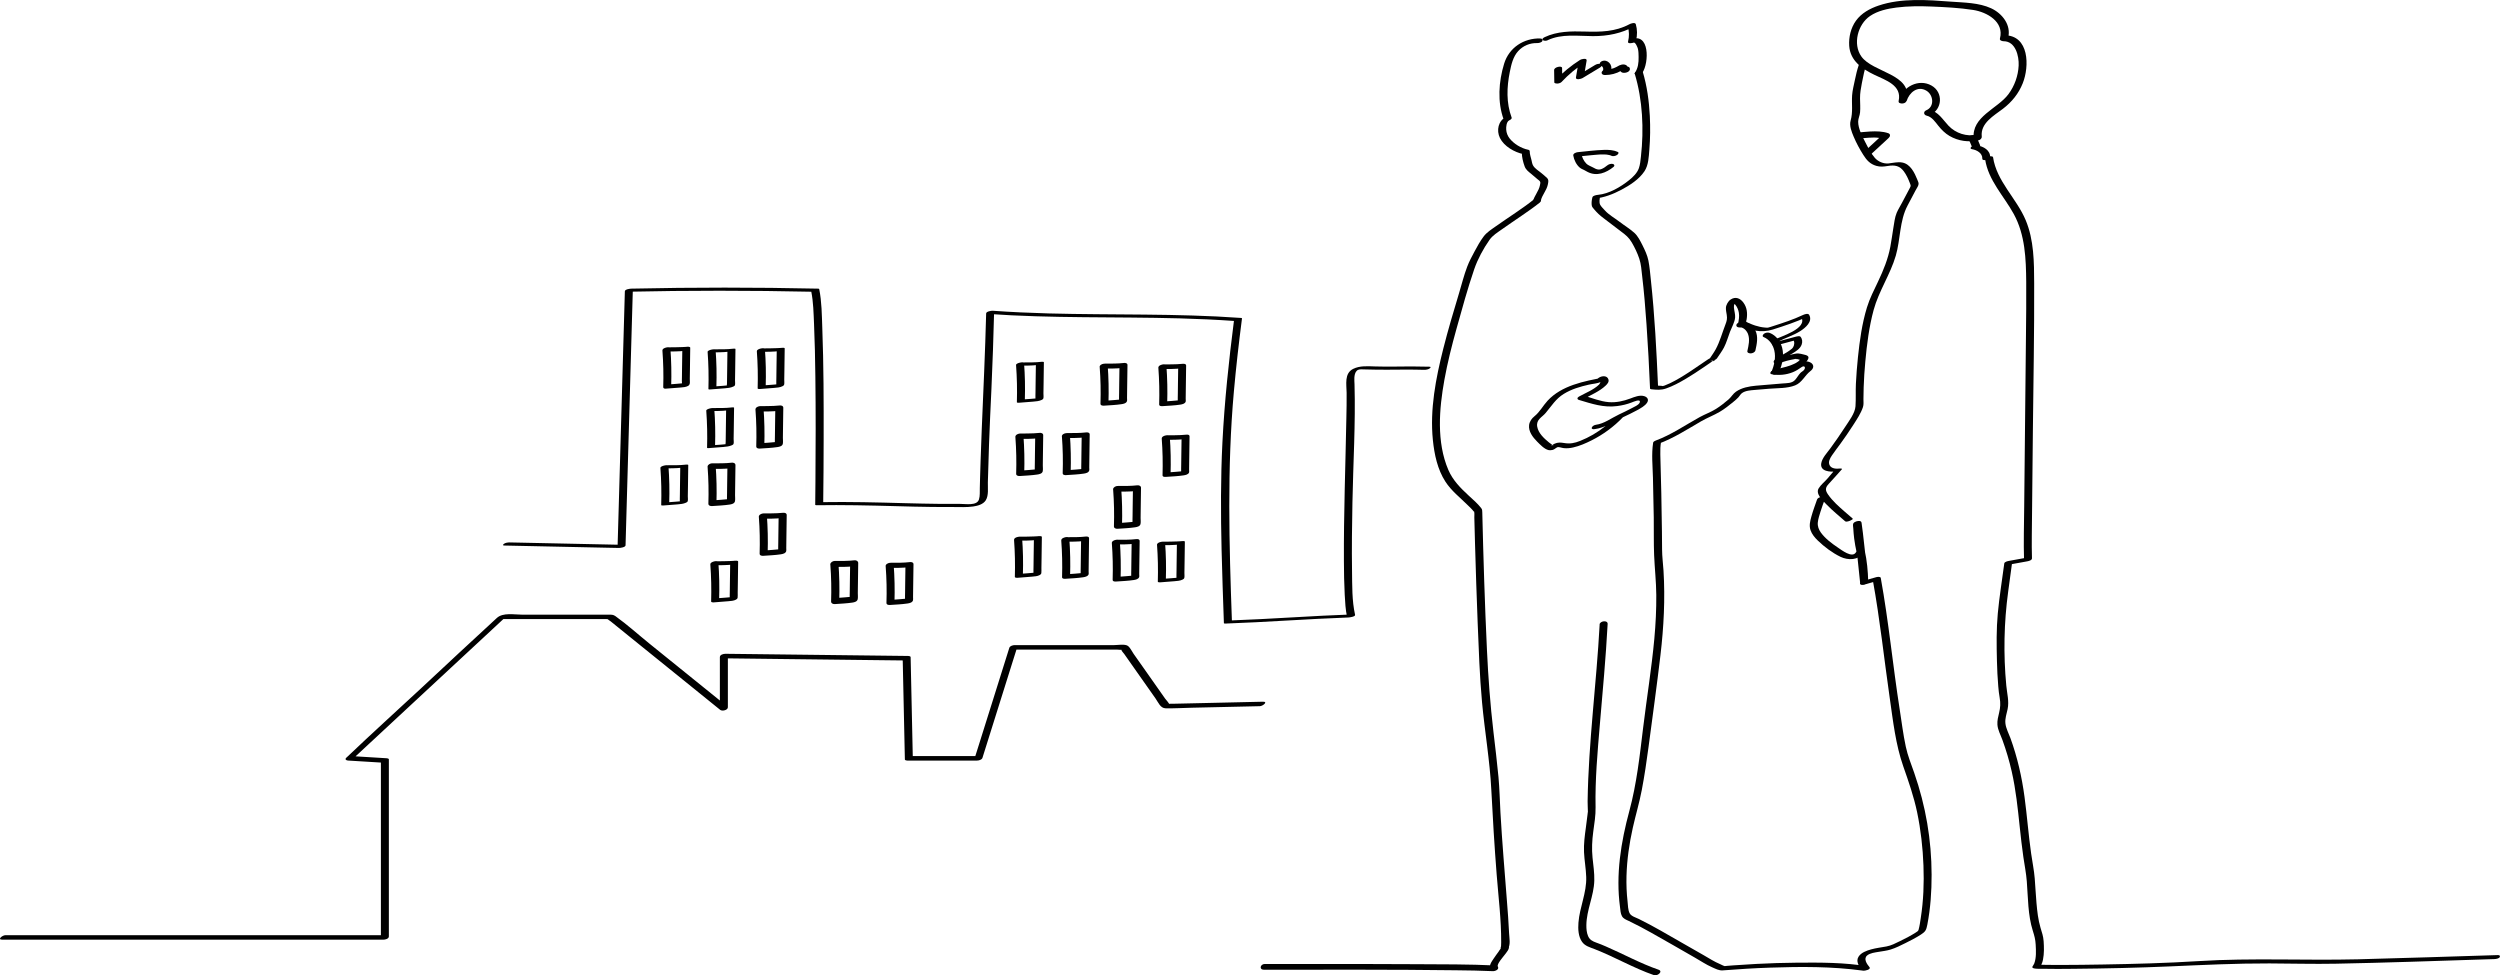
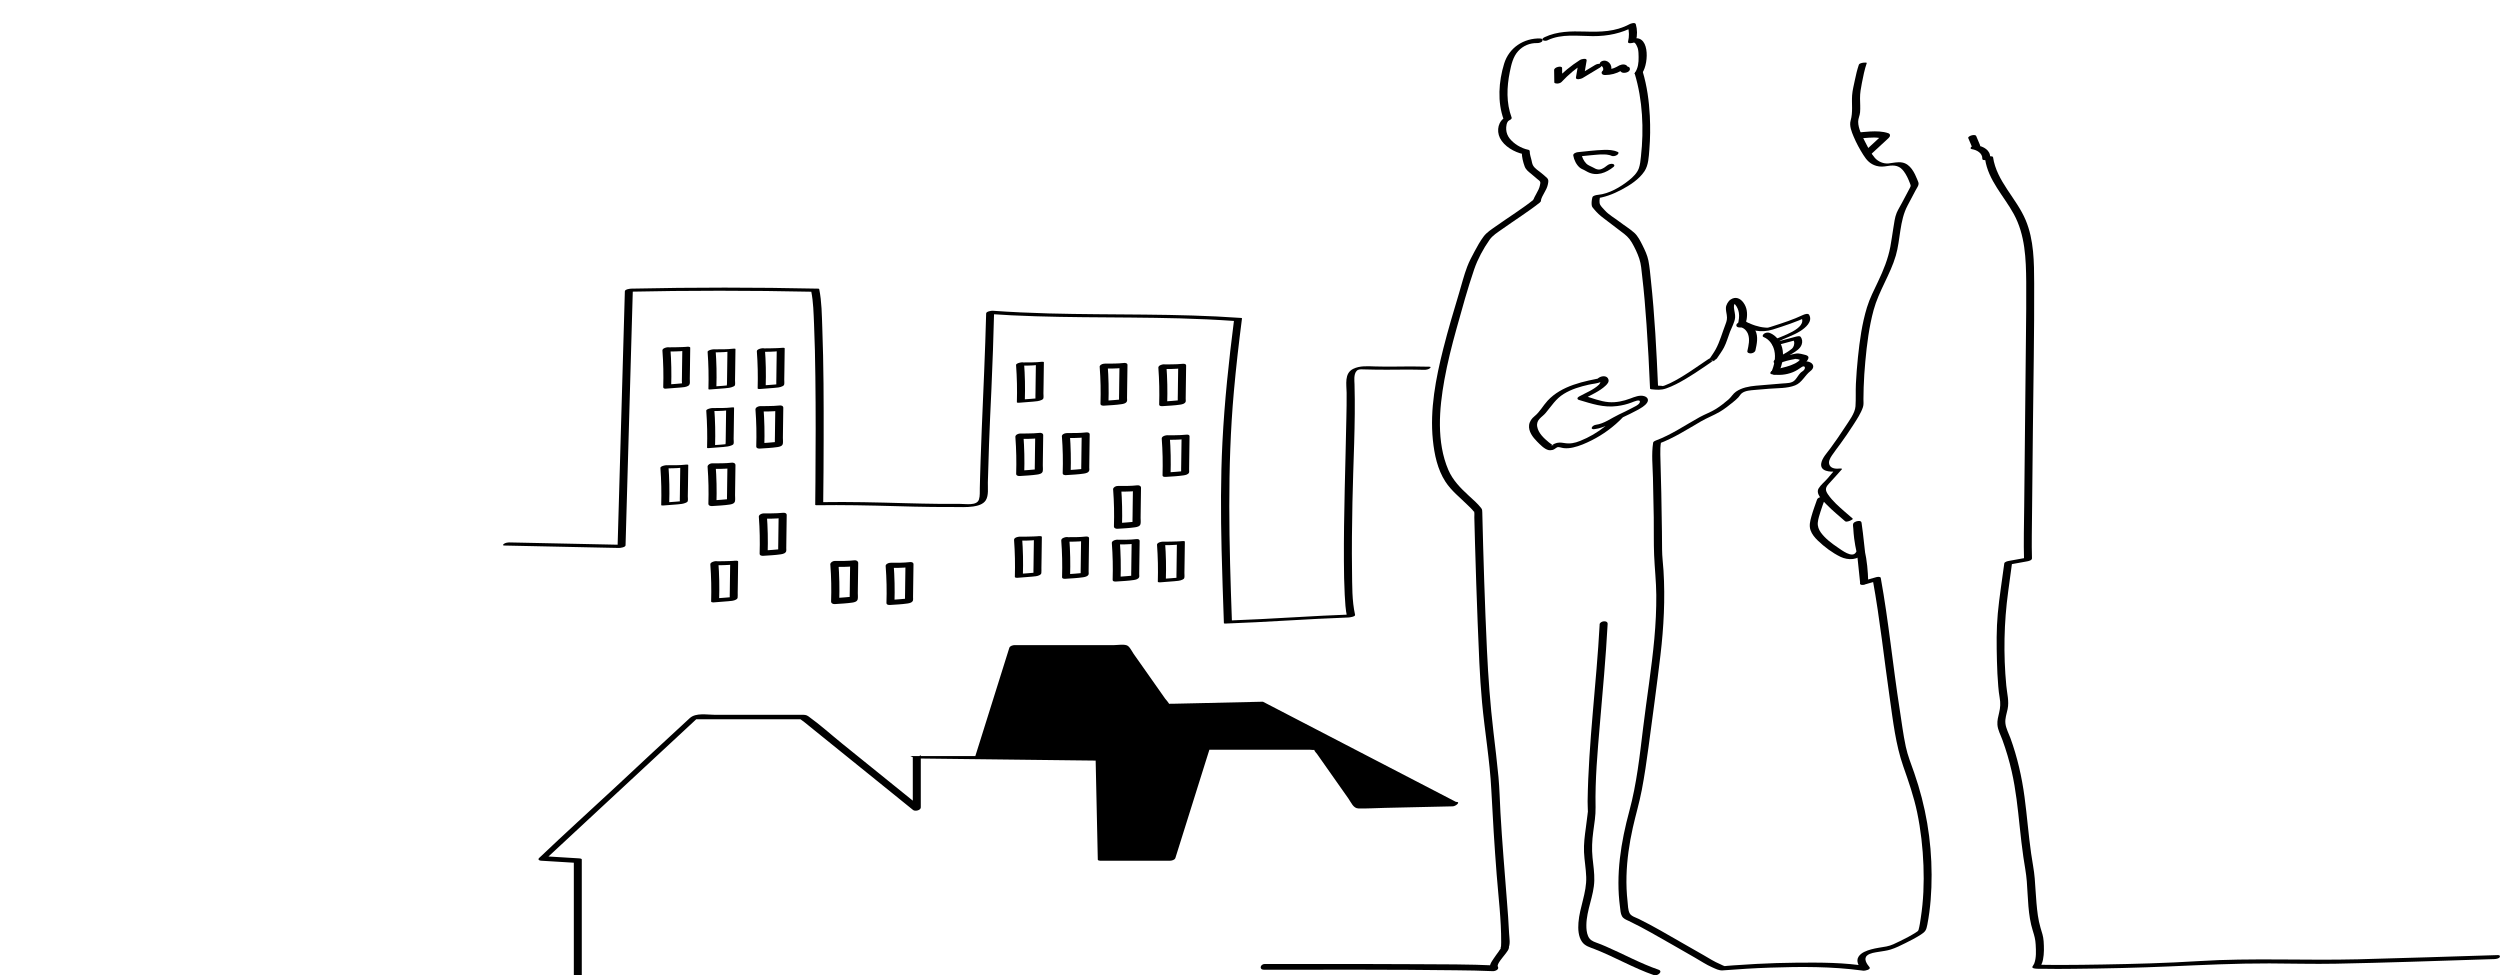
<svg xmlns="http://www.w3.org/2000/svg" id="_レイヤー_2" data-name="レイヤー 2" viewBox="0 0 681.48 265.86">
  <g id="_レイヤー_1-2" data-name="レイヤー 1">
    <g>
-       <path d="m519.73,27.54c.72-2.32,3.01-4.27,5.42-2.8,1.92,1.16,2.23,4.37-.06,5.32-.85.35-.74,1.28.11,1.47,1.43.32,2.34,1.72,3.2,2.79s1.82,2.03,3.01,2.73c2.41,1.41,5.2,1.78,7.92,1.2.5-.11.94-.53.88-1.06-.39-3.63,3.33-5.67,5.78-7.54s4.28-4.16,5.39-6.94c1.86-4.63,1.8-13.1-5-13.1l1.01.74c.93-3.5-1.59-6.7-4.64-8.1-3.33-1.53-7.32-1.53-10.92-1.8-6.43-.49-13.52-1.03-19.74,1.07-2.37.8-4.69,2.06-6.18,4.14-1.39,1.93-1.99,4.48-1.83,6.84.28,4.07,3.49,6.27,6.86,7.89,3.05,1.47,7.56,2.85,6.62,7.1-.24,1.08,1.98.83,2.2-.16,1.61-7.21-9.21-7.49-12.36-11.93-2.42-3.41-.96-8.78,2.35-11.03,2.1-1.43,4.76-2,7.24-2.32,3.15-.4,6.35-.4,9.51-.27,3.77.16,7.63.35,11.36.93s8.52,3.19,7.31,7.79c-.15.56.65.74,1.01.74,3.26,0,4.21,4.08,4.09,6.62-.13,2.8-1.11,5.56-2.78,7.81-2.98,4.01-10.11,6.09-9.47,12.1l.88-1.06c-2.77.6-5.77-.36-7.73-2.42-1.65-1.74-2.74-3.82-5.26-4.38l.11,1.47c3.51-1.46,3.78-6.25.46-8.08-3.5-1.93-7.75.35-8.88,3.97-.38,1.21,1.79,1.22,2.08.27Z" />
      <path d="m509.26,158.54c-.08-2.86-.33-5.72-.96-8.51-.24-1.08-.45-2.17-.61-3.26-.13-.92-.22-1.85-.28-2.78-.03-.39-.24-1.27-.04-1.63l-1.77.67c-.57-.1-.33-.33-.34-.01,0,.18.07.39.09.57.13.85.22,1.71.33,2.57.51,4.32.95,8.64,1.4,12.96.06.53,2.24.1,2.17-.58-.46-4.42-.91-8.84-1.44-13.26-.1-.82-.19-1.63-.32-2.44-.06-.41-.04-.73-.53-.81-.54-.09-1.49.16-1.77.67-.17.32-.02,1.01,0,1.34.05.92.13,1.83.24,2.74.16,1.26.39,2.5.66,3.74.63,2.82.89,5.71.97,8.6.01.49,2.19.12,2.17-.58Z" />
      <path d="m506.48,37.75c.32.07.72-.03,1.04-.06.62-.06,1.24-.12,1.86-.15.37-.02.75-.03,1.12-.04.19,0,.39,0,.58,0,.05,0,.1,0,.15,0-.1,0-.12,0-.04,0,.1,0,.19,0,.29.01.38.02.75.06,1.13.12.18.03.35.06.53.1.07.02.06.01-.04-.01.04.01.08.02.12.03.09.03.18.06.27.09l-.11-1.29c-1.37,1.26-2.74,2.53-4.11,3.79l-.59.55c-.35.32-.56.84-.1,1.17.42.31,1.19.23,1.56-.12,1.37-1.26,2.74-2.53,4.11-3.79l.59-.55c.42-.38.57-1.05-.11-1.29-1.56-.53-3.28-.55-4.9-.47-.65.03-1.3.08-1.95.15-.21.02-.41.04-.62.06-.06,0-.13.01-.2.02-.17.02-.09-.04.16.01-.51-.11-1.2.2-1.41.68-.23.53.21.87.68.97h0Z" />
      <path d="m440.94,41.41c-1.16-.54-2.48-.59-3.74-.55-2.38.08-4.75.38-7.11.62-.4.04-1.32.34-1.23.91.2,1.2.84,2.53,1.78,3.31.37.3.76.45,1.18.65.31.15.6.34.91.5,2.48,1.31,5.09.29,7.13-1.37.36-.3.21-.69-.21-.79-.52-.12-1.13.08-1.54.41-.46.38-.96.73-1.51.96-.29.12-.54.17-.81.16-.21-.01-.56-.08-.78-.18-.31-.13-.6-.28-.88-.45-.56-.32-1.24-.51-1.7-.98-.74-.74-1.22-1.79-1.39-2.82l-1.23.91c1.3-.13,2.61-.27,3.91-.39.48-.05.97-.09,1.45-.13.23-.02.46-.03.69-.05.09,0,.18-.01.27-.02.08,0,.07,0-.01,0,.05,0,.1,0,.15,0,.34-.01.67-.02,1.01-.01.15,0,.29,0,.44.02.07,0,.52.05.27.02.24.03.48.07.71.13.06.02.12.03.18.05.2.06-.16-.06.03,0,.11.04.22.09.32.14.47.22,1.12.07,1.54-.2.29-.18.66-.65.19-.87h0Z" />
      <path d="m434.82,17.71c-1.61.97-3.21,1.94-4.82,2.91l1.77.21c.23-1.44.47-2.87.73-4.3.15-.83-1.45-.41-1.77-.21-2.5,1.59-4.8,3.48-6.83,5.64l1.96-.1c-.02-1.11-.03-2.22-.05-3.33,0-.71-2.19-.28-2.17.58.02,1.11.03,2.22.05,3.33,0,.31.63.34.81.34.38-.02.88-.14,1.16-.43,1.91-2.05,4.07-3.84,6.43-5.35l-1.77-.21c-.26,1.43-.5,2.87-.73,4.3-.13.84,1.44.41,1.77.21,1.61-.97,3.21-1.94,4.82-2.91.33-.2.61-.62.18-.88s-1.16-.04-1.54.2h0Z" />
      <path d="m436.5,18c.05.01.11.04.16.05.08.02-.13-.1,0,0,.03.03.07.05.11.08-.09-.06-.04-.05,0,.02.06.08.12.16.17.24-.06-.09-.02-.04,0,.03.02.05.04.1.05.16.01.04.02.09.03.13,0,0,.02.2.01.1s0,.1,0,.1c0,.04,0,.09-.02.13,0,.01-.06.19-.02.09.04-.11-.04.08-.04.08-.04.1-.02.02.02-.03-.04.04-.2.19,0,.02-.25.21-.5.52-.33.86s.59.39.94.39c1.5,0,3.03-.4,4.33-1.15.11-.06.22-.13.33-.2.28-.17-.11.05.05-.02.12-.05-.16.03-.2.03l-.54-.15c-.02-.05-.02-.05,0,0,.03.37.34.72.68.83.8.28,2.53-.28,1.96-1.36-.1-.18-.44-.28-.61-.3-.27-.03-.61.03-.86.15-.43.22-.78.61-.52,1.09l.02.04-.1-.38.15-.29.43-.31c.35-.15.71-.11,1.08.11.03.06.02.05,0-.04-.04-.14-.09-.29-.17-.41-.2-.32-.57-.48-.93-.51-.43-.04-.88.07-1.27.25-.17.08-.32.18-.48.27.16-.1-.19.1-.22.12-.25.13-.51.25-.77.35.23-.09-.18.06-.22.07-.14.04-.27.08-.41.11s-.28.06-.42.09c.24-.04-.19.02-.23.03-.28.03-.57.04-.85.04l.61,1.25c.62-.53.96-1.25.78-2.08-.16-.72-.73-1.31-1.43-1.5-.52-.14-1.17-.01-1.54.41-.31.36-.22.88.27,1.02h0Z" />
      <path d="m421.88,10.96c3.85-1.82,8.22-1.12,12.33-1.11s7.75-.75,11.27-2.64h-1.75c.39,1.38.41,2.73.06,4.13-.17.69,1.25.39,1.51.28.5-.21,1.11,1.34,1.19,1.71.16.71.17,1.48.18,2.21.03,1.51-.13,3-.99,4.28-.54.79,1.63.59,2.02.02,1.85-2.74,2.05-11.24-3.24-9.07l1.51.28c.37-1.49.36-2.96-.06-4.44-.18-.63-1.42-.19-1.75,0-3.83,2.06-7.87,2.12-12.12,1.99-3.74-.11-7.54-.1-10.99,1.53-1.37.64-.11,1.29.85.84h0Z" />
      <path d="m419.88,10.48c-4.53-.11-8.54,2.52-9.87,6.89-1.48,4.84-1.88,10.45-.1,15.25l.65-.75c-2.15,1.02-2.71,3.66-1.69,5.74,1.13,2.29,3.96,3.89,6.38,4.4l-.42-.46c0,1.22.35,2.67.78,3.82.33.89,1.02,1.41,1.74,1.99.58.48,1.15.96,1.71,1.45.21.18.56.4.71.63.2.31.09.6.01,1.03-.31,1.65-1.55,2.86-1.93,4.46-.19.81,2,.49,2.17-.27.36-1.53,1.55-2.72,1.89-4.29.15-.71.32-1.33-.2-1.85s-1.07-.94-1.6-1.39c-.72-.6-1.76-1.2-2.22-2.05-.23-.42-.31-.94-.41-1.4-.18-.78-.49-1.61-.49-2.4,0-.28-.15-.41-.42-.46-1.91-.4-3.89-1.58-5.09-3.12-.54-.7-.84-1.49-.9-2.37-.05-.72.06-2.16.83-2.53.22-.1.78-.4.65-.75-1.49-4.01-1.34-8.29-.5-12.43.4-2,.87-4.15,2.29-5.7,1.34-1.47,3.2-2.23,5.17-2.18.41.01,1.26-.15,1.43-.6s-.14-.64-.59-.65h0Z" />
      <path d="m344.6,264.34c17.44,0,34.89-.08,52.33.15,3.33.04,6.67.08,10,.24.63.03,1.84-.44,1.37-1.26-.36-.63,1.49-2.68,1.82-3.14s1.7-1.92,1.05-2.56l-.09.79c.74-1,.34-2.97.29-4.11-.13-2.98-.37-5.97-.6-8.94-.61-8-1.31-16.01-1.76-24.02-.18-3.24-.24-6.48-.54-9.71-.38-4.11-.9-8.2-1.37-12.3-.87-7.43-1.42-14.85-1.77-22.33-.59-12.49-.97-25-1.27-37.5-.01-.48,0-.75-.31-1.16-.97-1.24-2.22-2.32-3.38-3.38-2.24-2.07-4.34-4.17-5.57-7.03-3.25-7.59-2.5-16.62-1.07-24.54.85-4.7,2.02-9.33,3.3-13.92,1.51-5.42,3.01-10.9,4.83-16.23.95-2.77,2.5-5.63,4.18-8.02.86-1.22,2.16-2,3.37-2.86,1.8-1.28,3.64-2.51,5.47-3.77,1.61-1.11,3.23-2.23,4.76-3.45,1.15-.92-.6-1.65-1.44-.98-3.3,2.64-6.92,4.87-10.37,7.32-1.19.85-2.54,1.67-3.42,2.86-.95,1.27-1.73,2.69-2.48,4.09s-1.44,2.69-1.98,4.11c-.89,2.32-1.49,4.79-2.21,7.17-1.52,5.03-3.02,10.08-4.31,15.18-2.04,8.09-3.69,16.54-2.84,24.92.4,3.91,1.25,7.98,3.41,11.32,1.62,2.52,4.01,4.35,6.11,6.44.55.55,1.19,1.11,1.64,1.74.06.09,0-.32.1.06.11.46.03,1.07.04,1.54.06,2.28.12,4.57.18,6.85.21,7.3.44,14.6.73,21.9.29,7.2.53,14.44,1.19,21.62.73,7.96,2.13,15.9,2.53,23.89.39,7.71.86,15.4,1.46,23.09.48,6.11,1.26,12.31,1.23,18.45,0,.31-.02.62-.03.93-.02.35-.15.44.07.15-.15.21-.32.56-.09.79-.26-.25.1-.27-.21.03-.18.17-.31.47-.46.67-.45.62-.91,1.23-1.33,1.87-.58.86-1.47,2.09-.87,3.14l1.37-1.26c-7.24-.35-14.52-.31-21.77-.35-9.59-.06-19.17-.06-28.76-.06-4.12,0-8.23,0-12.35,0-1.24,0-1.67,1.58-.2,1.58h0Z" />
-       <path d="m344.26,191.28c-5.25.12-10.5.24-15.76.36l-8.89.2c-.33,0-.68-.02-1,.02-.92.11.23-.15.13.19.07-.24-1.01-1.44-1.14-1.62l-5.85-8.32-2.73-3.87c-.44-.62-.9-1.63-1.49-2.12-.8-.65-2.82-.27-3.77-.27h-9.45c-5.89,0-11.78,0-17.67,0-.49,0-1.34.2-1.51.75-2.76,8.8-5.52,17.61-8.29,26.41-.4,1.28-.8,2.56-1.21,3.84l1.51-.75h-18.98l.66.32c-.2-9.1-.4-18.19-.59-27.29,0-.26-.5-.32-.66-.32-14.57-.17-29.13-.35-43.7-.52-2.04-.02-4.09-.05-6.13-.07-.53,0-1.51.24-1.51.9v14.24l2.1-.71c-7.09-5.73-14.18-11.45-21.27-17.18-3.07-2.48-6.06-5.19-9.28-7.5-.61-.44-1.09-.42-1.84-.42h-23.68c-2.11,0-5.14-.63-6.82.9-6.89,6.3-13.68,12.7-20.52,19.05s-13.52,12.39-20.15,18.71c-.12.11-.24.22-.36.33-.48.45-.05.75.45.78,3.21.2,6.42.4,9.63.59l-.66-.32c0,14.06,0,28.12,0,42.18v6.06l1.51-.9h-35.25c-18.59,0-37.18,0-55.77,0-4.28,0-8.56,0-12.85,0-.81,0-2.31,1.22-.85,1.22h35.25c18.59,0,37.18,0,55.77,0h12.85c.53,0,1.51-.23,1.51-.9v-48.24c0-.27-.5-.31-.66-.32-3.21-.2-6.42-.4-9.63-.59l.45.78c12.1-11.24,24.2-22.47,36.3-33.71,1.74-1.62,3.48-3.23,5.22-4.85l-1.29.44h28.95c.1,0,.53.07.61,0,.17-.14-.43-.15-.43-.15.01.17.84.68.97.79l4.72,3.82c5.01,4.05,10.02,8.09,15.03,12.14,3.36,2.71,6.72,5.42,10.07,8.14.54.44,2.1.1,2.1-.71v-14.24l-1.51.9c14.57.17,29.13.35,43.7.52,2.04.02,4.09.05,6.13.07l-.66-.32c.2,9.1.4,18.19.59,27.29,0,.26.5.32.66.32h18.98c.49,0,1.34-.2,1.51-.75,2.76-8.8,5.52-17.61,8.29-26.41.4-1.28.8-2.56,1.21-3.84l-1.51.75c4.93,0,9.86,0,14.79,0h13.96c.4,0,1.11.14,1.49,0-.62.22-.52-.5-.35.11.1.35.55.78.76,1.07l2.55,3.63,5.99,8.51c.77,1.1,1.32,2.65,2.75,2.68,2.38.05,4.79-.11,7.18-.16,6.17-.14,12.34-.28,18.51-.42.8-.02,2.31-1.25.85-1.22h0Z" />
+       <path d="m344.26,191.28c-5.25.12-10.5.24-15.76.36l-8.89.2c-.33,0-.68-.02-1,.02-.92.11.23-.15.13.19.07-.24-1.01-1.44-1.14-1.62l-5.85-8.32-2.73-3.87c-.44-.62-.9-1.63-1.49-2.12-.8-.65-2.82-.27-3.77-.27h-9.45c-5.89,0-11.78,0-17.67,0-.49,0-1.34.2-1.51.75-2.76,8.8-5.52,17.61-8.29,26.41-.4,1.28-.8,2.56-1.21,3.84l1.51-.75h-18.98l.66.32v14.24l2.1-.71c-7.09-5.73-14.18-11.45-21.27-17.18-3.07-2.48-6.06-5.19-9.28-7.5-.61-.44-1.09-.42-1.84-.42h-23.68c-2.11,0-5.14-.63-6.82.9-6.89,6.3-13.68,12.7-20.52,19.05s-13.52,12.39-20.15,18.71c-.12.11-.24.22-.36.33-.48.45-.05.75.45.78,3.21.2,6.42.4,9.63.59l-.66-.32c0,14.06,0,28.12,0,42.18v6.06l1.51-.9h-35.25c-18.59,0-37.18,0-55.77,0-4.28,0-8.56,0-12.85,0-.81,0-2.31,1.22-.85,1.22h35.25c18.59,0,37.18,0,55.77,0h12.85c.53,0,1.51-.23,1.51-.9v-48.24c0-.27-.5-.31-.66-.32-3.21-.2-6.42-.4-9.63-.59l.45.78c12.1-11.24,24.2-22.47,36.3-33.71,1.74-1.62,3.48-3.23,5.22-4.85l-1.29.44h28.95c.1,0,.53.07.61,0,.17-.14-.43-.15-.43-.15.01.17.84.68.97.79l4.72,3.82c5.01,4.05,10.02,8.09,15.03,12.14,3.36,2.71,6.72,5.42,10.07,8.14.54.44,2.1.1,2.1-.71v-14.24l-1.51.9c14.57.17,29.13.35,43.7.52,2.04.02,4.09.05,6.13.07l-.66-.32c.2,9.1.4,18.19.59,27.29,0,.26.5.32.66.32h18.98c.49,0,1.34-.2,1.51-.75,2.76-8.8,5.52-17.61,8.29-26.41.4-1.28.8-2.56,1.21-3.84l-1.51.75c4.93,0,9.86,0,14.79,0h13.96c.4,0,1.11.14,1.49,0-.62.22-.52-.5-.35.11.1.35.55.78.76,1.07l2.55,3.63,5.99,8.51c.77,1.1,1.32,2.65,2.75,2.68,2.38.05,4.79-.11,7.18-.16,6.17-.14,12.34-.28,18.51-.42.8-.02,2.31-1.25.85-1.22h0Z" />
      <path d="m495.33,136.12c-.54,1.56-1.12,3.09-1.56,4.68-.34,1.22-.66,2.46-.24,3.71.38,1.11,1.17,2.05,2,2.85,1.8,1.73,3.94,3.34,6.19,4.43,2,.96,4.88.99,6.19-1.11.27-.44-.24-.66-.6-.69-.48-.03-1.16.18-1.43.61-1,1.61-3.9-.68-4.92-1.36-1.65-1.11-3.41-2.43-4.59-4.05-.59-.81-.95-1.75-.85-2.77s.45-2,.74-2.97c.36-1.21.83-2.38,1.25-3.57.27-.78-1.91-.51-2.18.25h0Z" />
      <path d="m536.54,37.66l1.07,2.54.43-.55-.46.23c-.43.22-.65.69-.02.79,1.28.2,2.87,1.07,2.8,2.58-.02.36.36.38.64.39l.78.04-.65-.26c.84,5.73,5.14,10.03,7.82,14.94,3.1,5.69,3.32,12.17,3.38,18.5.05,4.89-.03,9.77-.07,14.66-.14,15.51-.34,31.02-.48,46.54-.04,4.89-.2,9.8-.04,14.68l1.26-.82c-1.8.33-3.6.65-5.4.98-.32.06-1.19.25-1.25.68-.59,4.55-1.35,9.1-1.77,13.67-.4,4.3-.34,8.62-.23,12.94.06,2.3.16,4.6.36,6.89.09,1.06.2,2.12.39,3.16.25,1.41.19,2.62-.15,4.02-.26,1.08-.55,2.17-.47,3.29.1,1.44.89,2.83,1.37,4.17,1.02,2.81,1.87,5.67,2.53,8.59,1.13,4.97,1.65,10.03,2.18,15.09.29,2.74.6,5.48.99,8.21.32,2.22.77,4.42.94,6.66.35,4.46.28,9.16,1.64,13.46.42,1.33.71,2.35.78,3.77.09,1.65.2,3.56-.39,5.14-.22.61-1.03,1.12-.04,1.34.64.14,1.38.09,2.04.1,2.91.07,5.83.04,8.74.01,8.76-.08,17.52-.28,26.27-.66s18.03-.84,27.09-.81c6.03.02,12.04.2,18.07.08,13.68-.27,27.35-.75,41.03-1.19.75-.02,1.51-.05,2.26-.07.38-.01,1.27-.15,1.44-.56s-.14-.54-.56-.53c-12.71.39-25.43.83-38.14,1.15-14.45.36-28.93-.42-43.37.49-8.75.55-17.53.78-26.29.93-3.74.07-7.48.11-11.22.12-1.28,0-2.57,0-3.85-.02-.44,0-.88-.02-1.32-.03-.34-.01-.44-.12-.7-.04-.13.04-.14.02-.11,0,.29-.23-.28.9.28.37.47-.44.65-1.17.77-1.77.32-1.61.28-3.33.17-4.96-.09-1.38-.46-2.37-.85-3.68-.65-2.18-.9-4.48-1.1-6.73s-.3-4.49-.48-6.73-.66-4.53-.98-6.8c-.73-5.12-1.11-10.28-1.8-15.4-.73-5.48-1.96-10.86-3.85-16.06-.47-1.28-1.21-2.62-1.36-3.99s.34-2.62.6-3.91c.45-2.16-.16-4.24-.36-6.4-.81-8.55-.64-17.17.52-25.67.36-2.64.73-5.27,1.07-7.91l-1.25.68c1.8-.33,3.6-.65,5.4-.98.38-.07,1.27-.28,1.26-.82-.13-4.11,0-8.24.02-12.36.06-7.56.14-15.12.23-22.69.14-13.28.4-26.57.35-39.86-.02-5.79-.04-11.85-2.32-17.28-2.49-5.94-7.92-10.58-8.89-17.14-.04-.25-.48-.25-.65-.26l-.78-.04.64.39c.1-2.01-1.84-3.05-3.6-3.33l-.02.79.46-.23c.14-.07.52-.32.43-.55l-1.07-2.54c-.28-.67-2.41,0-2.17.58h0Z" />
      <path d="m505.04,141.37c-1.53-1.34-3.11-2.64-4.57-4.06-.79-.78-1.54-1.61-2.17-2.53-.78-1.15-.77-1.81.17-2.85,1.2-1.34,2.44-2.64,3.62-4.02.2-.23-.57-.19-.59-.19-.91.1-2.21.07-2.73-.85s.09-1.96.58-2.7c.73-1.09,1.55-2.13,2.32-3.19,1.21-1.68,2.4-3.38,3.51-5.13.97-1.52,2.08-3.15,2.65-4.88.23-.71.13-1.45.13-2.2,0-1.06.02-2.11.06-3.17.08-2.35.23-4.71.45-7.05.43-4.71,1.03-9.48,2.27-14.06,1.41-5.17,4.54-9.66,6.04-14.8,1.3-4.49.99-9.47,3.2-13.65l2.22-4.2c.23-.43.58-.92.73-1.39.18-.54-.06-.92-.28-1.47-.75-1.87-1.88-4.24-4.07-4.67-1.28-.25-2.51.11-3.78.24-1.35.14-2.84-.49-3.73-1.51-1.09-1.24-1.89-2.88-2.64-4.34-.84-1.65-1.9-3.63-1.91-5.53,0-.87.45-1.67.52-2.55.11-1.26,0-2.53-.01-3.78-.02-1.45.23-2.77.5-4.19.36-1.84.72-3.67,1.33-5.45.11-.31-1.96-.12-2.14.41-.46,1.35-.8,2.73-1.08,4.13s-.67,2.81-.77,4.23c-.16,2.35.26,4.59-.4,6.88-.41,1.44.26,3.05.81,4.37.73,1.75,1.64,3.43,2.66,5.03.9,1.42,1.82,2.46,3.52,2.96,1.08.32,2.04.21,3.14.03,1.91-.31,3.23-.07,4.39,1.5.7.95,1.19,2.05,1.61,3.14.27.71.34.74,0,1.37l-2.14,4.04c-.47.89-1.04,1.79-1.44,2.72-.53,1.26-.69,2.85-.92,4.19-.28,1.69-.49,3.38-.81,5.06-.63,3.34-1.88,6.4-3.33,9.45-1.1,2.33-2.3,4.63-3.05,7.1-1.34,4.39-1.98,9.01-2.45,13.56-.25,2.41-.44,4.82-.56,7.24-.1,2.04.03,4.11-.11,6.14-.13,1.92-1.83,4.08-2.84,5.65-1.28,1.99-2.64,3.93-4.03,5.84-.85,1.17-2.19,2.54-2.46,4.01-.42,2.33,2.5,2.43,4.07,2.27l-.59-.19c-.57.68-1.15,1.36-1.72,2.04-.79.94-1.84,1.71-2.47,2.75-.93,1.54,1.19,3.41,2.21,4.46,1.57,1.61,3.33,3.04,5.02,4.52.41.36,2.31-.49,2.05-.71h0Z" />
      <g>
        <path d="m484.68,93.15c1.96-1.06,4.13-1.68,6.02-2.87,1.4-.88,3.53-2.63,2.45-4.47-.3-.51-1.35-.1-1.73.08-2.59,1.23-5.39,2.13-8.12,3.01-.41.13-.82.28-1.24.38-.14.04-.29.06-.07.03-.29.03-.59,0-.87-.02-.92-.07-1.82-.28-2.7-.56-.55-.18-1.09-.39-1.61-.63-.16-.08-.74-.26-.81-.41-.04-.08.1-.57.12-.64.26-1.64.12-3.22-.9-4.59-.88-1.18-2.16-1.69-3.48-.8-.65.44-1.25,1.48-1.27,2.26-.02.65.13,1.29.23,1.93.16,1.05.02,1.61-.37,2.62-.85,2.2-1.51,4.67-2.64,6.74-.52.95-1.19,1.85-1.78,2.76l1.96-.63c-.89-.42-2.17.55-2.86,1.01-1.45.97-2.88,1.98-4.34,2.94-1.79,1.17-3.61,2.31-5.54,3.22-.46.22-.93.42-1.41.6-.15.05-.44.09-.55.19-.29.25.64.11.33,0-.54-.2-1.35-.13-1.93-.19l.4.21c-.42-9.65-.91-19.32-1.95-28.93-.19-1.78-.33-3.62-.68-5.37-.29-1.43-.94-2.82-1.59-4.12-.59-1.17-1.26-2.55-2.25-3.44-1.25-1.12-2.78-2.04-4.12-3.07-1.25-.97-2.83-1.83-3.88-3.01-.41-.46-.98-.98-1.28-1.52-.37-.66-.19-1.67,0-2.41l-1.53.67c2.57-.23,5.06-1.21,7.32-2.41s4.79-2.81,6.26-5.03c1.11-1.68,1.17-3.93,1.33-5.88.25-3.05.28-6.12.13-9.18-.21-4.08-.76-8.17-1.94-12.1-.18-.59-2.35,0-2.17.58,2.16,7.16,2.52,15.13,1.69,22.54-.12,1.05-.21,2.19-.56,3.2-.47,1.33-1.58,2.4-2.65,3.26-2.29,1.85-5.49,3.74-8.49,4.01-.37.03-1.4.19-1.53.67-.17.64-.27,1.4-.2,2.07.06.56.28.74.63,1.16.86,1.02,1.59,1.7,2.66,2.5,1.57,1.16,3.09,2.39,4.66,3.55,1.29.95,2.18,1.65,3,3.06s1.52,2.87,2.03,4.4.59,3.09.77,4.63c.53,4.42.89,8.86,1.2,13.3.41,5.81.71,11.64.96,17.46,0,.15.31.2.4.21,1.45.14,2.56.26,3.96-.22,1.88-.65,3.66-1.62,5.37-2.63s3.35-2.1,4.99-3.22c.66-.45,1.31-.91,1.97-1.35.22-.15.46-.28.67-.45.64-.5.25.65-1.05.03.55.26,1.64-.14,1.96-.63.62-.96,1.35-1.9,1.88-2.92.7-1.34,1.12-2.91,1.66-4.32.46-1.19,1.28-2.59,1.38-3.87.07-.89-.25-1.8-.32-2.69-.03-.42,0-.7.17-1.07.1-.22.39-.48.41-.72.24-.28.09-.26-.44.04-.61.04-.71.17-.31.38.1.21.42.42.56.6.51.63.82,1.38.95,2.17.17,1.01-.02,1.97-.18,2.97-.03.09-.01.16.06.22,2.94,1.62,6.17,2.41,9.4,1.38s6.41-2.07,9.44-3.5l-1.73.08c1.9,3.24-5.7,5.31-7.59,6.33-1.27.69.7.74,1.29.42h0Z" />
        <path d="m480.73,91.87c1.56.63,2.55,2.06,2.93,3.66.48,2.01-.06,4.1-.8,5.97-.19.48.7.56.96.53.5-.05,1.03-.29,1.22-.78.8-2.02,1.32-4.3.76-6.45-.46-1.75-1.65-3.36-3.36-4.04-.5-.2-1.1-.11-1.54.18-.27.18-.67.72-.17.93h0Z" />
        <path d="m482.98,102.01c1.93.37,3.91.18,5.73-.55.86-.35,1.62-.83,2.37-1.37.78-.57,1.25.05.67.77-.25.31-.71.52-.99.82-.54.58-.91,1.31-1.44,1.89-.87.95-2.2.86-3.4.96-2.43.2-4.86.38-7.28.61-1.89.18-3.84.53-5.43,1.63-.8.55-1.27,1.46-2.02,2.11-1.08.93-2.22,1.83-3.43,2.59-1.36.86-2.99,1.44-4.43,2.23-4.02,2.22-7.71,4.8-12.04,6.41-.22.08-.62.29-.66.56-.48,3.15-.13,6.38-.05,9.56.09,3.61.17,7.21.22,10.82.05,3.42-.04,6.85.1,10.27.15,3.62.56,7.22.59,10.85.03,3.98-.17,7.95-.53,11.92-.75,8.16-2.08,16.26-3.07,24.4-.91,7.52-1.75,15.18-3.73,22.52-2.31,8.55-3.75,17.41-2.56,26.26.11.8.13,1.74.53,2.46s1.14.98,1.83,1.3c2.09,1,4.14,2.09,6.17,3.23,3.99,2.23,7.94,4.53,11.91,6.8,1.54.88,3.06,1.91,4.69,2.62.94.41,1.82.91,2.86.84,4.31-.33,8.62-.61,12.94-.75,8.34-.29,16.8-.33,25.08.79.1.01.2.03.3.05.36.06,2.24-.31,1.68-.99-.67-.81-1.7-2.25-.62-3.17.81-.68,2.17-.82,3.17-.99,1.07-.18,2.17-.3,3.21-.62,1.4-.43,2.74-1.11,4.05-1.76,1.45-.72,2.9-1.46,4.25-2.34,1.21-.78,1.44-1.22,1.72-2.66.87-4.48,1.18-9.07,1.17-13.63-.02-9.53-1.61-18.76-4.73-27.74-.82-2.37-1.79-4.73-2.31-7.19-.72-3.34-1.13-6.77-1.66-10.14-1.87-11.92-3-23.95-5.16-35.83-.08-.44-.98-.29-1.22-.22-1.15.33-2.29.65-3.44.98-.3.09-1.07.36-.95.8s.95.3,1.22.22c1.15-.33,2.29-.65,3.44-.98l-1.22-.22c1.95,10.69,3.08,21.5,4.63,32.25.9,6.24,1.59,12.55,3.67,18.51,1.45,4.14,2.89,8.26,3.79,12.57.99,4.77,1.54,9.63,1.72,14.49s0,9.55-.73,14.26c-.16,1.06-.31,2.16-.59,3.19-.11.39-.25.46-.76.79-1.37.88-2.85,1.64-4.31,2.35-1.18.58-2.4,1.22-3.71,1.46-1.39.26-2.81.42-4.18.8-1.21.34-2.7.86-3.41,1.98-.81,1.27.11,2.65.93,3.65l1.68-.99c-6.38-1.1-13.07-1.07-19.51-1.02-3.65.03-7.31.15-10.95.34-2.07.11-4.14.24-6.21.39-.56.04-1.13.08-1.69.13-.24.02-.5.07-.74.06.16,0,.27.09.11.05-.46-.1-.95-.39-1.38-.58-1.56-.65-2.99-1.58-4.45-2.42-2-1.14-4-2.29-6-3.43-3.85-2.2-7.67-4.47-11.64-6.43-.8-.39-2.14-.76-2.56-1.59-.46-.91-.45-2.2-.56-3.2-.26-2.3-.35-4.63-.29-6.95.12-4.44.76-8.86,1.73-13.19.77-3.43,1.78-6.79,2.44-10.25.74-3.87,1.31-7.77,1.83-11.67,1.11-8.36,2.27-16.73,3.26-25.11.9-7.64,1.3-15.31.83-22.99-.12-1.92-.38-3.83-.39-5.75,0-1.66-.02-3.31-.04-4.96-.08-6.99-.23-13.98-.44-20.96-.04-1.23.01-2.31.2-3.51l-.66.56c4.14-1.54,7.75-3.89,11.54-6.09,1.68-.97,3.51-1.66,5.17-2.64,1.29-.76,2.5-1.73,3.66-2.68.48-.39.96-.8,1.38-1.25.35-.38.56-.84.97-1.14.94-.69,2.35-.76,3.46-.86,1.31-.12,2.62-.22,3.93-.33,2.29-.19,4.94-.06,7.1-.92,1.9-.76,2.6-2.69,4.15-3.88,1.8-1.38.18-2.91-1.63-2.63-1.2.19-2,.94-2.97,1.57-1.4.89-2.98,1.09-4.58.78-.47-.09-1.2.05-1.54.41-.3.31-.29.63.19.73h0Z" />
        <path d="m485.05,99.04c1.24-.54,2.7-.89,4.03-1.13.07-.01.53-.14.56-.1.27.29-.37-.05-.21,0,.02,0,.05,0,.08,0,.1.03.22.04.03,0,.12.02.24.05.36.07.4.09.79.2,1.18.32-.18-.06-.22-.13-.31-.41.02.05-.09.1.01-.02-.02.02-.04.09-.05.11-.04.07-.08.15-.13.22-.08.13,0,0,.02-.02-.04.05-.09.11-.13.16-.06.07-.14.13-.2.2-.03.03-.14.12.02-.02-.04.03-.08.07-.12.1-.2.15-.41.28-.62.41.2-.12-.09.05-.15.08-.11.06-.22.11-.33.16-.24.11-.49.22-.74.32-.14.05-.27.11-.41.16-.04.02-.21.07,0,0-.06.02-.12.04-.19.06-.26.09-.53.17-.79.25-.56.17-1.13.31-1.71.44-.25.06-.5.11-.75.16-.05,0-.1.02-.15.03-.24.05-.01.04.02,0-.02.03-.27.05-.31.05-.44.07-1.13.29-1.21.82-.07.5.61.67.98.61,2.47-.4,5.05-1.04,7.21-2.34.47-.28.94-.63,1.3-1.05.28-.33.87-1.09.53-1.53-.26-.34-.91-.44-1.3-.54-.46-.11-.93-.24-1.4-.26-.53-.03-1.12.15-1.64.25-.47.09-.95.18-1.41.29-1.03.24-2.04.58-3,1-.35.15-.86.61-.54,1.01s1.06.28,1.46.1h0Z" />
        <path d="m484.34,94.11c1.87-.45,3.69-1.04,5.56-1.5l-1.13-.04c.48.58.39,1.45.03,2.07-.07.12-.16.24-.26.34-.04.04-.08.07-.11.11.14-.16.05-.05,0-.01-.22.18-.45.36-.69.52-.13.09-.26.18-.39.26-.04.02-.3.19-.09.06-.08.05-.16.1-.24.15-.28.17-.57.34-.87.5s-.57.31-.86.45c-.03.02-.26.12-.08.04s-.03.01-.06.03c-.1.04-.21.08-.31.12-.21.07-.93.43-.62.74s1.08.06,1.42-.06c1.04-.35,2.02-.95,2.94-1.53.98-.61,2.11-1.27,2.53-2.41.27-.75.2-1.56-.32-2.17-.21-.25-.88-.1-1.13-.04-1.87.45-3.69,1.04-5.56,1.5-.26.06-1.08.33-.97.73s.98.2,1.2.14h0Z" />
        <path d="m474.29,89.28s.29-.02.16-.02c-.11,0,.08,0,.11,0,.05,0,.22.04.09,0,.06.01.13.03.19.05.21.07.43.19.66.37.43.33.79.85.99,1.36.56,1.49.16,3.15-.17,4.64-.12.52.62.69.99.65.49-.06,1.09-.31,1.21-.84.39-1.73.81-3.73-.02-5.41-.75-1.51-2.25-2.52-3.97-2.31-.46.06-1.14.31-1.21.84s.59.7.99.65h0Z" />
      </g>
      <path d="m436.05,170.26c-.86,16.07-3.05,32.07-3.28,48.17-.01.99.07,1.97.08,2.95,0-.31-.09.58-.11.72-.14,1.15-.28,2.3-.44,3.45-.31,2.24-.61,4.48-.51,6.74s.53,4.51.6,6.78c.14,4.3-1.79,8.2-2.12,12.44-.13,1.73-.05,3.78.99,5.24.82,1.15,2.14,1.47,3.39,1.96,5.5,2.14,10.65,5.18,16.22,7.11.94.33,2.55-1.03,1.25-1.48-4.93-1.7-9.58-4.27-14.36-6.34-.87-.38-1.75-.74-2.65-1.06-1-.36-1.78-.75-2.22-1.79-.39-.92-.47-1.98-.46-2.96.04-4.14,2.05-7.98,2.16-12.12.06-2.11-.27-4.2-.48-6.29-.24-2.36-.12-4.67.19-7.01s.69-4.47.64-6.74c-.15-7.47.53-15.01,1.16-22.45.78-9.16,1.64-18.31,2.13-27.49.06-1.14-2.15-.84-2.2.16h0Z" />
      <path d="m434.72,116.97c2.82-.36,5.18-2.05,7.7-3.24,1.31-.62,2.63-1.24,3.9-1.94.91-.51,2.1-1.13,2.68-2.05.5-.8.08-1.48-.79-1.75-1.23-.39-2.68.22-3.82.65-1.86.7-3.85,1.14-5.85.98-2.29-.18-4.62-1.14-6.81-1.79v.91c1.99-1.11,4.3-2.05,5.96-3.63.45-.43.96-.99.76-1.66-.31-1.05-1.53-1.03-2.34-.64-.18.08-.32.2-.48.3-.54.31.63-.02-.37.16-.71.13-1.42.28-2.12.44-1.45.32-2.88.71-4.28,1.2-2.61.92-5.11,2.27-7,4.32-1.27,1.38-2.12,3.07-3.58,4.24-.74.59-1.33,1.41-1.46,2.37-.23,1.75,1.01,3.36,2.17,4.52.81.81,1.95,2.04,3.09,2.32.38.09.8.06,1.18-.04.52-.14.87-.6,1.34-.75.31-.1,1.19.22,1.71.27.85.09,1.69,0,2.52-.19,1.75-.39,3.44-1.14,5.04-1.94,3.16-1.59,6.03-3.7,8.48-6.25.87-.91-1.24-.87-1.74-.35-1.89,1.97-4.01,3.67-6.37,5.05-1.12.65-2.29,1.22-3.49,1.7-1.57.63-2.81.86-4.48.57-.84-.15-1.64-.18-2.44.17-.3.13-.75.36-.97.62-.45.54.54-.94.53-.06,0-.04-1.1-.82-1.2-.91-1.31-1.08-2.86-2.5-3.16-4.27-.33-1.95,1.3-2.53,2.31-3.74,1.6-1.9,2.75-3.85,4.92-5.18s4.45-1.98,6.81-2.52c1.08-.25,2.36-.3,3.37-.76.19-.09.34-.19.51-.31.72-.49-.41.03-.64.31-.15.18-.19.51-.43.74-1.48,1.44-3.69,2.27-5.48,3.27-.49.27-.57.73,0,.91,3.5,1.04,6.72,2.16,10.42,1.67,1.39-.18,2.65-.48,3.96-.98.4-.15,2.56-1.15,2.2,0-.22.69-1.71,1.29-2.27,1.6-1.11.61-2.27,1.13-3.41,1.68-2.01.95-4.03,2.51-6.27,2.8-1.05.14-1.81,1.39-.3,1.19h0Z" />
      <path d="m389.61,99.96c-3.24-.1-6.47-.08-9.7-.03-1.69.02-3.37,0-5.05-.04-2.01-.05-4.13-.26-5.99.66-2.48,1.23-1.81,4.24-1.79,6.55s-.02,4.54-.07,6.8c-.24,13.06-.74,26.12-.67,39.19.02,3.02.06,6.03.22,9.05.11,2.01.21,4.07.65,6.05l1.8-.72c-11.2.39-22.38,1.26-33.58,1.66l.38.13c-.75-20.89-1.33-41.72.54-62.57.59-6.65,1.36-13.28,2.21-19.9.02-.12-.36-.13-.38-.13-17.41-1.25-34.87-.75-52.31-1.22-5.09-.14-10.17-.37-15.25-.73-.38-.03-1.78.19-1.8.72-.27,10.6-.77,21.19-1.21,31.79-.12,2.82-.22,5.65-.31,8.47-.05,1.52-.09,3.04-.14,4.57-.03.92-.05,1.85-.07,2.77-.03,1.01.08,2.17-.24,3.14-.57,1.75-3.59,1.18-5.09,1.19-1.91.01-3.82,0-5.72-.01-3.13-.03-6.27-.11-9.4-.19-7.54-.21-15.07-.4-22.62-.28l.38.13c.08-5.75.11-11.5.12-17.25.02-10.12.01-20.25-.37-30.37-.13-3.5-.14-7.14-.84-10.58-.03-.13-.31-.13-.38-.13-16.93-.37-33.87-.37-50.8,0-.38,0-1.78.17-1.8.72-.22,7.86-.45,15.72-.67,23.58-.36,12.53-.71,25.07-1.07,37.6-.08,2.89-.16,5.77-.25,8.66l1.8-.72c-9.12-.19-18.24-.39-27.36-.58-1.3-.03-2.6-.06-3.9-.08-.46,0-1.18.1-1.54.41-.27.23-.37.43.12.44,9.12.19,18.24.39,27.36.58,1.3.03,2.6.06,3.9.08.38,0,1.78-.18,1.8-.72.22-7.86.45-15.72.67-23.58.36-12.53.71-25.07,1.07-37.6.08-2.89.16-5.77.25-8.66l-1.8.72c16.93-.37,33.87-.37,50.8,0l-.38-.13c.59,2.92.64,5.98.77,8.94.21,4.77.3,9.54.36,14.31.12,9.56.1,19.13.02,28.69-.02,2.08-.04,4.16-.06,6.25,0,.12.34.13.38.13,7.17-.11,14.33.05,21.49.25,3.37.1,6.74.18,10.11.22,1.89.02,3.79.03,5.68.02,1.79,0,3.65.11,5.43-.15,1.2-.18,2.69-.57,3.39-1.67.85-1.32.54-3.42.58-4.9.09-3.46.2-6.93.32-10.39.18-5,.42-9.99.65-14.98.32-7.09.56-14.19.74-21.28l-1.8.72c17.41,1.25,34.87.75,52.31,1.22,5.09.14,10.17.37,15.25.73l-.38-.13c-1.41,11.03-2.59,22.09-3.15,33.2-.49,9.74-.46,19.49-.23,29.24.16,6.68.4,13.35.63,20.03,0,.12.33.14.38.13,11.2-.39,22.38-1.26,33.58-1.66.28-.01,1.91-.22,1.8-.72-.87-3.88-.77-8.06-.83-12.02-.1-6.21,0-12.41.11-18.62.2-10.71.87-21.47.57-32.18-.02-.62-.08-1.24-.04-1.85s.16-1.37.64-1.85,1.13-.41,1.79-.39c2.11.04,4.22.11,6.33.09,3.42-.03,6.83-.07,10.26.03.45.01,1.18-.1,1.54-.41.27-.24.37-.43-.12-.44h0Z" />
      <path d="m180.57,95.56c.25,3.31.33,6.65.22,9.97-.01.34.35.44.65.42,1.34-.09,2.69-.19,4.03-.31.69-.07,1.49-.09,2.11-.45.67-.39.44-1.24.45-1.91.01-.85.02-1.7.04-2.56.03-1.98.06-3.95.08-5.93,0-.33-.77-.28-.92-.26-.11.01-.23.02-.34.03-.23.02.1,0-.12.01-.26.02-.53.03-.79.04-.6.03-1.19.04-1.79.05-.7.01-1.39.02-2.09.02-.45,0-1.18.16-1.44.57s.23.57.57.57c1.89,0,3.81.01,5.68-.2l-.92-.26c-.02,1.64-.05,3.27-.07,4.91-.01.82-.02,1.64-.03,2.45,0,.38-.01.75-.02,1.13,0,.27.1.95-.02,1.19l.22-.29c.2-.14.43-.26.67-.33-.14.04.3-.03.17-.04-.06,0-.14.02-.2.03-.2.03-.4.05-.61.07-.56.06-1.13.1-1.69.15-.28.02-.56.04-.85.07-.07,0-.4.03-.18.01-.12,0-.24.02-.36.03-.24.02-.48.03-.71.05l.65.42c.11-3.41.04-6.85-.22-10.25-.05-.63-2.23-.19-2.17.58Z" />
      <path d="m192.89,95.93c.25,3.36.32,6.75.22,10.11,0,.18.54.12.61.11,1.28-.09,2.57-.18,3.85-.3.77-.07,1.58-.13,2.29-.46.21-.1.41-.19.48-.41.11-.37.01-.94.02-1.33.01-.85.02-1.7.04-2.56.03-1.98.06-3.95.08-5.93,0-.18-.54-.12-.61-.11-1.7.2-3.46.17-5.18.17-.51,0-1.1.14-1.54.41-.32.21-.32.42.11.42,1.87,0,3.78.02,5.64-.2l-.61-.11c-.03,1.98-.06,3.95-.08,5.93-.01.95-.03,1.91-.04,2.86,0,.19-.09.65-.01.82.34-.18.69-.3,1.05-.38.13-.03.15-.03.08-.02-.25.05.22-.02.02,0-.08,0-.15.02-.23.03-1.46.17-2.94.26-4.41.36l.61.11c.11-3.36.04-6.76-.22-10.11-.03-.33-2.21.03-2.17.58Z" />
      <path d="m206.31,95.75c.25,3.36.32,6.75.22,10.11,0,.21.53.19.63.18,1.28-.09,2.57-.18,3.85-.3.76-.07,1.6-.1,2.29-.46.22-.11.41-.24.46-.48.09-.4.01-.92.02-1.33.01-.85.02-1.7.04-2.56.03-1.98.06-3.95.08-5.93,0-.28-.79-.16-.9-.15.28-.03-.11,0-.16.01-.1,0-.2.02-.3.02-.26.02-.53.03-.79.04-.6.03-1.19.04-1.79.05-.7.01-1.39.02-2.09.02-.43,0-1.18.17-1.45.53-.29.39.26.41.53.41,1.89,0,3.8,0,5.68-.22l-.9-.15c-.02,1.64-.05,3.27-.07,4.91-.01.82-.02,1.64-.03,2.45,0,.38-.01.75-.02,1.13,0,.2,0,.41,0,.61,0,.15.06.48,0,.61l.23-.24s.87-.41.91-.34c0,0-.07.01-.08.01-.08,0-.16.02-.24.03-.22.03.18-.02-.08,0-.12.01-.25.03-.37.04-.56.05-1.11.1-1.67.14-.74.06-1.48.11-2.22.16l.63.18c.11-3.36.04-6.76-.22-10.11-.03-.46-2.22-.06-2.17.58Z" />
      <path d="m192.52,111.93c.25,3.36.32,6.75.22,10.11,0,.18.54.11.6.1,1.28-.09,2.57-.18,3.85-.3.77-.07,1.58-.14,2.29-.46.21-.09.41-.19.48-.4.12-.36.01-.94.02-1.33.01-.85.02-1.7.04-2.56.03-1.98.06-3.95.08-5.93,0-.17-.54-.11-.6-.1-1.68.2-3.45.17-5.18.17-.51,0-1.1.14-1.54.41-.33.2-.32.41.11.41,1.87,0,3.78.02,5.64-.2l-.6-.1c-.03,1.98-.06,3.95-.08,5.93-.01.95-.03,1.91-.04,2.86,0,.19-.09.65-.01.82.34-.17.69-.29,1.06-.37.13-.03.15-.03.08-.02-.14.03.3-.03.02,0-.08,0-.15.02-.23.03-1.46.17-2.94.26-4.41.36l.6.1c.11-3.36.04-6.76-.22-10.11-.02-.32-2.21.05-2.17.58Z" />
      <path d="m180.02,127.55c.25,3.36.32,6.75.22,10.11,0,.19.54.13.61.13,1.28-.09,2.57-.18,3.85-.3.77-.07,1.58-.13,2.29-.46.21-.1.41-.2.48-.43.11-.38.01-.94.02-1.33.01-.85.02-1.7.04-2.56.03-1.98.06-3.95.08-5.93,0-.19-.54-.14-.61-.13-1.71.2-3.46.17-5.18.17-.51,0-1.1.13-1.54.41-.32.21-.32.45.12.44,1.87,0,3.78.02,5.64-.19l-.61-.13c-.02,1.64-.05,3.27-.07,4.91-.01.82-.02,1.64-.03,2.45,0,.38-.01.75-.02,1.13,0,.2,0,.41,0,.61,0,.15.07.5,0,.63l.24-.21c.24-.17.62-.26.91-.33-.03,0-.05,0-.08.01-.18.03.22-.03.09-.01-.04,0-.08.01-.12.02-.22.03-.44.05-.65.07-.56.05-1.11.1-1.67.14-.74.06-1.48.11-2.22.16l.61.13c.11-3.36.04-6.76-.22-10.11-.03-.36-2.22.02-2.17.58Z" />
      <path d="m205.94,111.74c.25,3.29.31,6.62.21,9.92-.02.53.55.65.98.62,1.6-.11,3.22-.17,4.8-.41.55-.08,1.33-.25,1.46-.89.1-.5.02-1.12.02-1.64,0-.55.02-1.09.02-1.64.03-2.18.06-4.36.09-6.55,0-.51-.54-.68-.98-.62-1.06.12-2.13.14-3.2.16-.5.01-.99.02-1.49.02-.09,0-.18,0-.27,0,.31,0,.08,0,.01,0-.06,0-.12,0-.18,0-.5,0-1.17.14-1.42.64-.22.45.19.82.64.82,1.89,0,3.81.03,5.69-.19l-.98-.62c-.02,1.64-.05,3.27-.07,4.91-.01.82-.02,1.64-.03,2.45,0,.38-.01.75-.02,1.13,0,.2,0,.41,0,.61,0,.08.03.57.05.53l.33-.35c-.06.04.62-.27.46-.21-.04.01-.17.06.05,0s0,0-.07,0c-.22.03-.43.05-.65.07-.57.06-1.13.1-1.7.15-.77.06-1.55.12-2.32.17l.98.62c.11-3.43.03-6.88-.23-10.3-.04-.51-.95-.47-1.27-.38-.46.12-.95.44-.91.96Z" />
      <path d="m192.89,127.37c.25,3.29.31,6.62.21,9.91-.02.54.55.7.99.67,1.6-.11,3.22-.17,4.8-.41.56-.08,1.33-.26,1.46-.92.1-.51.02-1.12.02-1.64,0-.55.02-1.09.02-1.64.03-2.18.06-4.36.09-6.55,0-.52-.54-.72-.99-.67-1.79.21-3.61.18-5.41.18-.45,0-1.15.35-1.2.85-.06.56.59.67.99.67,1.8,0,3.62.02,5.41-.18l-.99-.67c-.02,1.64-.05,3.27-.07,4.91-.01.82-.02,1.64-.03,2.45,0,.38-.01.75-.02,1.13,0,.2,0,.41,0,.61,0,.08.03.57.05.52l.32-.36c-.06.04.62-.27.46-.22-.04.01-.18.06.05,0s0,0-.07,0c-.22.03-.43.05-.65.07-.57.06-1.13.1-1.7.15-.77.06-1.55.12-2.32.17l.99.67c.11-3.43.03-6.89-.23-10.31-.04-.52-.94-.51-1.28-.42-.48.13-.94.46-.9,1Z" />
      <path d="m206.86,140.98c.25,3.29.31,6.62.21,9.92-.02.53.55.64.98.61,1.6-.11,3.22-.17,4.8-.41.56-.09,1.3-.25,1.47-.88.06-.24,0-.57.01-.82,0-.27,0-.55.01-.82,0-.55.02-1.09.02-1.64.03-2.18.06-4.36.09-6.55,0-.51-.55-.66-.98-.61-1.06.12-2.13.14-3.2.16-.27,0-.54.01-.81.01-.12,0-.24,0-.36,0,.23,0-.08,0-.13,0-.21,0-.43,0-.64,0-.5,0-1.17.14-1.42.64-.22.44.2.8.63.8,1.89,0,3.81.03,5.69-.19l-.98-.61c-.02,1.64-.05,3.27-.07,4.91-.01.82-.02,1.64-.03,2.45,0,.38-.01.75-.02,1.13,0,.2,0,.41,0,.61,0,.08.04.57.05.53l.33-.34c-.06.04.62-.27.46-.21-.04.01-.17.06.05,0s0,0-.07,0c-.22.03-.43.05-.65.07-.57.06-1.13.1-1.7.15-.77.06-1.55.12-2.32.17l.98.61c.11-3.43.03-6.88-.23-10.3-.04-.51-.95-.45-1.26-.37-.45.12-.95.43-.91.95Z" />
      <path d="m315.76,100.27c.25,3.3.32,6.64.22,9.95-.02.5.57.51.94.49,1.59-.11,3.22-.17,4.8-.41.52-.08,1.3-.23,1.48-.81.07-.22,0-.58.01-.82,0-.27,0-.55.01-.82,0-.55.02-1.09.02-1.64.03-2.18.06-4.36.09-6.55,0-.48-.57-.53-.94-.49-1.05.12-1.94.13-3.04.15-.7.01-1.39.02-2.09.02-.48,0-1.17.15-1.43.6s.22.66.6.66c1.89,0,3.81.02,5.68-.2l-.94-.49c-.02,1.64-.05,3.27-.07,4.91-.01.82-.02,1.64-.03,2.45,0,.38-.01.75-.02,1.13,0,.2,0,.41,0,.61,0,.1,0,.2,0,.31-.06.13-.04.21.07.25l.34-.31c.21-.15.52-.24.64-.23-.06,0-.14.02-.2.03-.22.03-.43.05-.65.07-.57.06-1.13.1-1.7.15-.77.06-1.55.12-2.32.17l.94.49c.11-3.42.04-6.86-.22-10.27-.06-.73-2.24-.27-2.17.58Z" />
      <path d="m299.77,100.09c.25,3.3.32,6.63.21,9.94-.02.51.56.57.96.55,1.6-.11,3.22-.17,4.8-.41.54-.08,1.3-.24,1.47-.85.07-.23,0-.58.01-.82,0-.27,0-.55.01-.82,0-.55.02-1.09.02-1.64.03-2.18.06-4.36.09-6.55,0-.5-.56-.59-.96-.55-1.73.2-3.38.17-5.13.18-.49,0-1.17.14-1.43.62-.24.44.21.73.61.73,1.89,0,3.81.03,5.69-.19l-.96-.55c-.02,1.64-.05,3.27-.07,4.91-.01.82-.02,1.64-.03,2.45,0,.38-.01.75-.02,1.13,0,.2,0,.41,0,.61,0,.1,0,.2,0,.31-.06.13-.04.21.06.24l.33-.32c-.05.04.61-.25.46-.21-.13.04.29-.03.18-.03-.06,0-.14.02-.2.03-.22.03-.43.05-.65.07-.57.06-1.13.1-1.7.15-.77.06-1.55.12-2.32.17l.96.55c.11-3.42.04-6.87-.22-10.28-.04-.49-.96-.4-1.25-.32-.42.11-.96.4-.92.9Z" />
      <path d="m316.68,119.57c.25,3.3.32,6.64.22,9.96-.02.49.58.49.94.46,1.59-.11,3.22-.17,4.8-.41.51-.08,1.31-.23,1.49-.8.07-.22,0-.58.01-.82,0-.27,0-.55.01-.82,0-.55.02-1.09.02-1.64.03-2.18.06-4.36.09-6.55,0-.48-.57-.51-.94-.46-1.01.12-1.94.12-3.04.15-.7.01-1.39.02-2.09.02-.47,0-1.17.15-1.43.59s.22.64.59.64c1.89,0,3.81.02,5.68-.2l-.94-.46c-.02,1.64-.05,3.27-.07,4.91-.01.82-.02,1.64-.03,2.45,0,.38-.01.75-.02,1.13,0,.2,0,.41,0,.61,0,.1,0,.2,0,.31-.06.12-.04.21.07.26l.34-.3c.21-.15.53-.24.64-.23-.06,0-.14.02-.2.03-.22.03-.43.05-.65.07-.57.06-1.13.1-1.7.15-.77.06-1.55.12-2.32.17l.94.46c.11-3.41.04-6.86-.22-10.27-.05-.7-2.24-.25-2.17.58Z" />
      <path d="m289.47,119.02c.25,3.3.32,6.63.21,9.94-.02.51.56.58.96.55,1.6-.11,3.22-.17,4.8-.41.54-.08,1.3-.24,1.47-.85.07-.23,0-.58.01-.82,0-.27,0-.55.01-.82,0-.55.02-1.09.02-1.64.03-2.18.06-4.36.09-6.55,0-.5-.55-.6-.96-.55-1.74.2-3.38.17-5.13.18-.49,0-1.17.14-1.43.62-.24.44.21.74.61.73,1.89,0,3.81.03,5.69-.19l-.96-.55c-.02,1.64-.05,3.27-.07,4.91-.01.82-.02,1.64-.03,2.45,0,.38-.01.75-.02,1.13,0,.2,0,.41,0,.61,0,.1,0,.2,0,.31-.06.13-.04.21.06.24l.33-.32c-.05.04.61-.25.46-.21-.13.04.29-.03.18-.03-.06,0-.14.02-.2.03-.22.03-.43.05-.65.07-.57.06-1.13.1-1.7.15-.77.06-1.55.12-2.32.17l.96.55c.11-3.42.03-6.87-.22-10.28-.04-.49-.96-.4-1.25-.32-.42.11-.96.4-.92.9Z" />
      <path d="m276.79,119.21c.25,3.29.31,6.62.21,9.92-.02.53.55.65.98.63,1.6-.11,3.22-.17,4.8-.41.55-.08,1.33-.25,1.46-.89.1-.5.02-1.12.02-1.64,0-.55.02-1.09.02-1.64.03-2.18.06-4.36.09-6.55,0-.51-.54-.68-.98-.63-1.06.12-2.13.14-3.2.16-.5.01-.99.02-1.49.02-.09,0-.18,0-.27,0,.31,0,.08,0,.01,0-.06,0-.12,0-.18,0-.5,0-1.17.14-1.42.64-.22.45.19.82.64.82,1.89,0,3.81.03,5.69-.19l-.98-.63c-.02,1.64-.05,3.27-.07,4.91-.01.82-.02,1.64-.03,2.45,0,.38-.01.75-.02,1.13,0,.2,0,.41,0,.61,0,.08.03.57.05.53l.33-.35c-.06.04.62-.27.46-.21-.04.01-.17.06.05,0s0,0-.07,0c-.22.03-.43.05-.65.07-.57.06-1.13.1-1.7.15-.77.06-1.55.12-2.32.17l.98.63c.11-3.43.03-6.88-.23-10.3-.04-.51-.95-.47-1.27-.38-.46.12-.95.44-.91.97Z" />
      <path d="m276.97,99.53c.25,3.36.32,6.75.22,10.11,0,.19.54.14.61.14,1.28-.09,2.57-.18,3.85-.3.77-.07,1.59-.12,2.29-.46.21-.1.41-.21.47-.44.11-.38.01-.93.02-1.33.01-.85.02-1.7.04-2.56.03-1.98.06-3.95.08-5.93,0-.19-.54-.15-.61-.14-1.71.2-3.46.17-5.18.18-.51,0-1.11.12-1.54.41-.32.21-.32.46.12.46,1.87,0,3.78.03,5.64-.19l-.61-.14c-.02,1.64-.05,3.27-.07,4.91-.01.82-.02,1.64-.03,2.45,0,.38-.01.75-.02,1.13,0,.2,0,.41,0,.61,0,.15.07.5,0,.62l.24-.22c.24-.17.62-.25.91-.33-.03,0-.05,0-.08.01-.24.05.21-.02-.03,0-.22.02-.44.05-.65.07-.56.05-1.11.1-1.67.14-.74.06-1.48.11-2.22.16l.61.14c.11-3.36.04-6.76-.22-10.11-.03-.38-2.22,0-2.17.58Z" />
      <path d="m315.39,148.44c.25,3.36.32,6.75.22,10.11,0,.21.53.19.63.19,1.28-.09,2.57-.18,3.85-.3.76-.07,1.6-.1,2.29-.46.22-.11.41-.24.46-.49.09-.4.01-.92.02-1.33.01-.85.02-1.7.04-2.56.03-1.98.06-3.95.08-5.93,0-.28-.79-.17-.9-.15.28-.03-.11,0-.16.01-.1,0-.2.02-.3.02-.26.02-.53.03-.79.04-.6.03-1.19.04-1.79.05-.7.01-1.39.02-2.09.02-.43,0-1.18.17-1.45.54-.29.39.26.42.53.42,1.89,0,3.8,0,5.68-.21l-.9-.15c-.02,1.64-.05,3.27-.07,4.91-.01.82-.02,1.64-.03,2.45,0,.38-.01.75-.02,1.13,0,.2,0,.41,0,.61,0,.15.06.48,0,.61l.23-.24s.87-.42.91-.34c0,0-.07.01-.08.01-.08,0-.16.02-.24.03-.22.03.18-.02-.08,0-.12.01-.25.03-.37.04-.56.05-1.11.1-1.67.14-.74.06-1.48.11-2.22.16l.63.19c.11-3.36.04-6.76-.22-10.11-.04-.46-2.22-.06-2.17.58Z" />
      <path d="m303.08,148.07c.25,3.3.32,6.64.22,9.95-.02.5.57.53.95.5,1.59-.11,3.22-.17,4.8-.41.53-.08,1.3-.24,1.48-.82.07-.23,0-.58.01-.82,0-.27,0-.55.01-.82,0-.55.02-1.09.02-1.64.03-2.18.06-4.36.09-6.55,0-.49-.56-.55-.95-.5-1.68.2-3.38.17-5.13.17-.48,0-1.17.15-1.43.6s.21.68.6.68c1.89,0,3.81.02,5.68-.2l-.95-.5c-.02,1.64-.05,3.27-.07,4.91-.01.82-.02,1.64-.03,2.45,0,.38-.01.75-.02,1.13,0,.2,0,.41,0,.61,0,.1,0,.2,0,.31-.06.13-.04.21.06.25l.33-.31c-.05.04.62-.25.46-.2-.13.04.28-.03.18-.03-.06,0-.14.02-.2.03-.22.03-.43.05-.65.07-.57.06-1.13.1-1.7.15-.77.06-1.55.12-2.32.17l.95.5c.11-3.42.04-6.86-.22-10.27-.06-.75-2.24-.28-2.17.58Z" />
      <path d="m289.29,147.34c.25,3.3.32,6.64.22,9.96-.02.49.58.49.94.47,1.59-.11,3.22-.17,4.8-.41.52-.08,1.3-.23,1.49-.8.07-.22,0-.58.01-.82,0-.27,0-.55.01-.82,0-.55.02-1.09.02-1.64.03-2.18.06-4.36.09-6.55,0-.48-.57-.51-.94-.47-1.62.19-3.39.17-5.13.17-.47,0-1.17.15-1.43.59s.22.64.59.64c1.89,0,3.81.02,5.68-.2l-.94-.47c-.02,1.64-.05,3.27-.07,4.91-.01.82-.02,1.64-.03,2.45,0,.38-.01.75-.02,1.13,0,.2,0,.41,0,.61,0,.1,0,.2,0,.31-.06.12-.04.21.07.25l.34-.3c.21-.15.53-.24.64-.23-.06,0-.14.02-.2.03-.22.03-.43.05-.65.07-.57.06-1.13.1-1.7.15-.77.06-1.55.12-2.32.17l.94.47c.11-3.41.04-6.86-.22-10.27-.05-.71-2.24-.25-2.17.58Z" />
      <path d="m276.42,147.15c.25,3.36.32,6.75.22,10.11,0,.23.52.26.64.25,1.34-.09,2.69-.19,4.03-.32.7-.07,1.49-.09,2.11-.44.24-.13.4-.28.44-.55.06-.42.01-.9.02-1.33.01-.85.02-1.7.04-2.56.03-1.98.06-3.95.08-5.93,0-.32-.77-.24-.92-.23-.04,0-.39.04-.16.02-.1,0-.2.02-.3.02-.26.02-.53.03-.79.04-.6.03-1.19.04-1.79.05-.7.01-1.39.02-2.09.02-.44,0-1.18.16-1.44.56s.24.52.56.52c1.89,0,3.8.01,5.68-.21l-.92-.23c-.02,1.64-.05,3.27-.07,4.91-.01.82-.02,1.64-.03,2.45,0,.38-.01.75-.02,1.13,0,.2,0,.41,0,.61,0,.15.06.46,0,.59l.23-.28c.19-.14.44-.25.67-.31.01,0,.35-.05.17-.04-.07,0-.13.02-.2.03-.2.03-.4.05-.61.07s-.61.06-.69.07c.12-.01-.14.01-.16.01-.07,0-.14.01-.2.02-.15.01-.31.02-.46.04-.76.06-1.51.12-2.27.17l.64.25c.11-3.36.04-6.76-.22-10.11-.04-.57-2.23-.15-2.17.58Z" />
      <path d="m303.44,133.55c.25,3.29.31,6.61.21,9.91-.02.54.54.71,1,.68,1.6-.11,3.22-.17,4.8-.41.56-.08,1.33-.26,1.45-.93.1-.51.02-1.12.02-1.64,0-.55.02-1.09.02-1.64.03-2.18.06-4.36.09-6.55,0-.52-.54-.73-1-.68-1.79.21-3.61.18-5.41.18-.46,0-1.15.35-1.2.86-.06.56.58.68,1,.68,1.8,0,3.62.02,5.41-.18l-1-.68c-.02,1.64-.05,3.27-.07,4.91-.01.82-.02,1.64-.03,2.45,0,.38-.01.75-.02,1.13,0,.2,0,.41,0,.61,0,.08.03.57.05.52l.32-.36c-.06.04.62-.28.46-.22-.04.01-.18.06.05,0s0,0-.07,0c-.22.03-.43.05-.65.07-.57.06-1.13.1-1.7.15-.77.06-1.55.12-2.32.17l1,.68c.11-3.43.03-6.89-.23-10.31-.04-.53-.94-.52-1.28-.43-.49.13-.93.47-.89,1.01Z" />
      <path d="m226.35,154.03c.25,3.28.31,6.61.2,9.9-.02.55.54.77,1.01.74,1.6-.11,3.22-.18,4.8-.41.58-.09,1.33-.27,1.45-.96.09-.52.02-1.11.02-1.64s.02-1.09.02-1.64c.03-2.18.06-4.36.09-6.55,0-.53-.53-.79-1.01-.74-1.79.21-3.61.18-5.41.18-.48,0-1.14.37-1.19.89-.06.57.57.74,1.01.74,1.8,0,3.62.02,5.41-.18l-1.01-.74c-.02,1.64-.05,3.27-.07,4.91-.01.82-.02,1.64-.03,2.45,0,.38-.01.75-.02,1.13,0,.2,0,.41,0,.61,0,.07.02.57.05.51l.32-.38s.71-.31.38-.21c.05-.01.29-.04.06-.01-.22.02-.43.05-.65.07-.57.06-1.13.1-1.7.15-.77.06-1.55.12-2.32.17l1.01.74c.11-3.44.03-6.9-.23-10.32-.04-.54-.93-.57-1.29-.47-.52.14-.92.5-.88,1.06Z" />
      <path d="m241.43,154.4c.25,3.3.32,6.63.21,9.93-.02.52.56.61.97.58,1.6-.11,3.22-.17,4.8-.41.55-.08,1.3-.25,1.47-.87.06-.24,0-.57.01-.82,0-.27,0-.55.01-.82,0-.55.02-1.09.02-1.64.03-2.18.06-4.36.09-6.55,0-.51-.55-.63-.97-.58-1.77.21-3.4.18-5.13.18-.49,0-1.17.14-1.43.63-.23.44.2.77.62.77,1.89,0,3.81.03,5.69-.19l-.97-.58c-.02,1.64-.05,3.27-.07,4.91-.01.82-.02,1.64-.03,2.45,0,.38-.01.75-.02,1.13,0,.2,0,.41,0,.61,0,.1,0,.2,0,.31-.06.13-.04.21.06.23l.33-.33c-.06.04.62-.26.46-.21-.04.01-.17.06.05,0s0,0-.07,0c-.22.03-.43.05-.65.07-.57.06-1.13.1-1.7.15-.77.06-1.55.12-2.32.17l.97.58c.11-3.42.03-6.88-.23-10.29-.04-.5-.96-.43-1.26-.35-.44.12-.95.42-.92.93Z" />
      <path d="m193.63,153.85c.25,3.36.32,6.75.22,10.11,0,.23.52.26.64.25,1.34-.09,2.69-.19,4.03-.32.7-.07,1.49-.09,2.11-.44.24-.13.4-.28.44-.55.06-.42.01-.9.02-1.33.01-.85.02-1.7.04-2.56.03-1.98.06-3.95.08-5.93,0-.32-.77-.24-.92-.23-.04,0-.39.04-.16.02-.1,0-.2.02-.3.02-.26.02-.53.03-.79.04-.6.03-1.19.04-1.79.05-.7.01-1.39.02-2.09.02-.44,0-1.18.16-1.44.56s.23.52.56.52c1.89,0,3.8.01,5.68-.21l-.92-.23c-.02,1.64-.05,3.27-.07,4.91-.01.82-.02,1.64-.03,2.45,0,.38-.01.75-.02,1.13,0,.2,0,.41,0,.61,0,.15.06.46,0,.59l.23-.28c.19-.14.44-.25.67-.32.01,0,.35-.05.17-.04-.07,0-.13.02-.2.03-.2.03-.4.05-.61.07-.66.07-.87.08-1.52.13-.76.06-1.51.12-2.27.17l.64.25c.11-3.36.04-6.76-.22-10.11-.04-.58-2.23-.15-2.17.58Z" />
    </g>
  </g>
</svg>